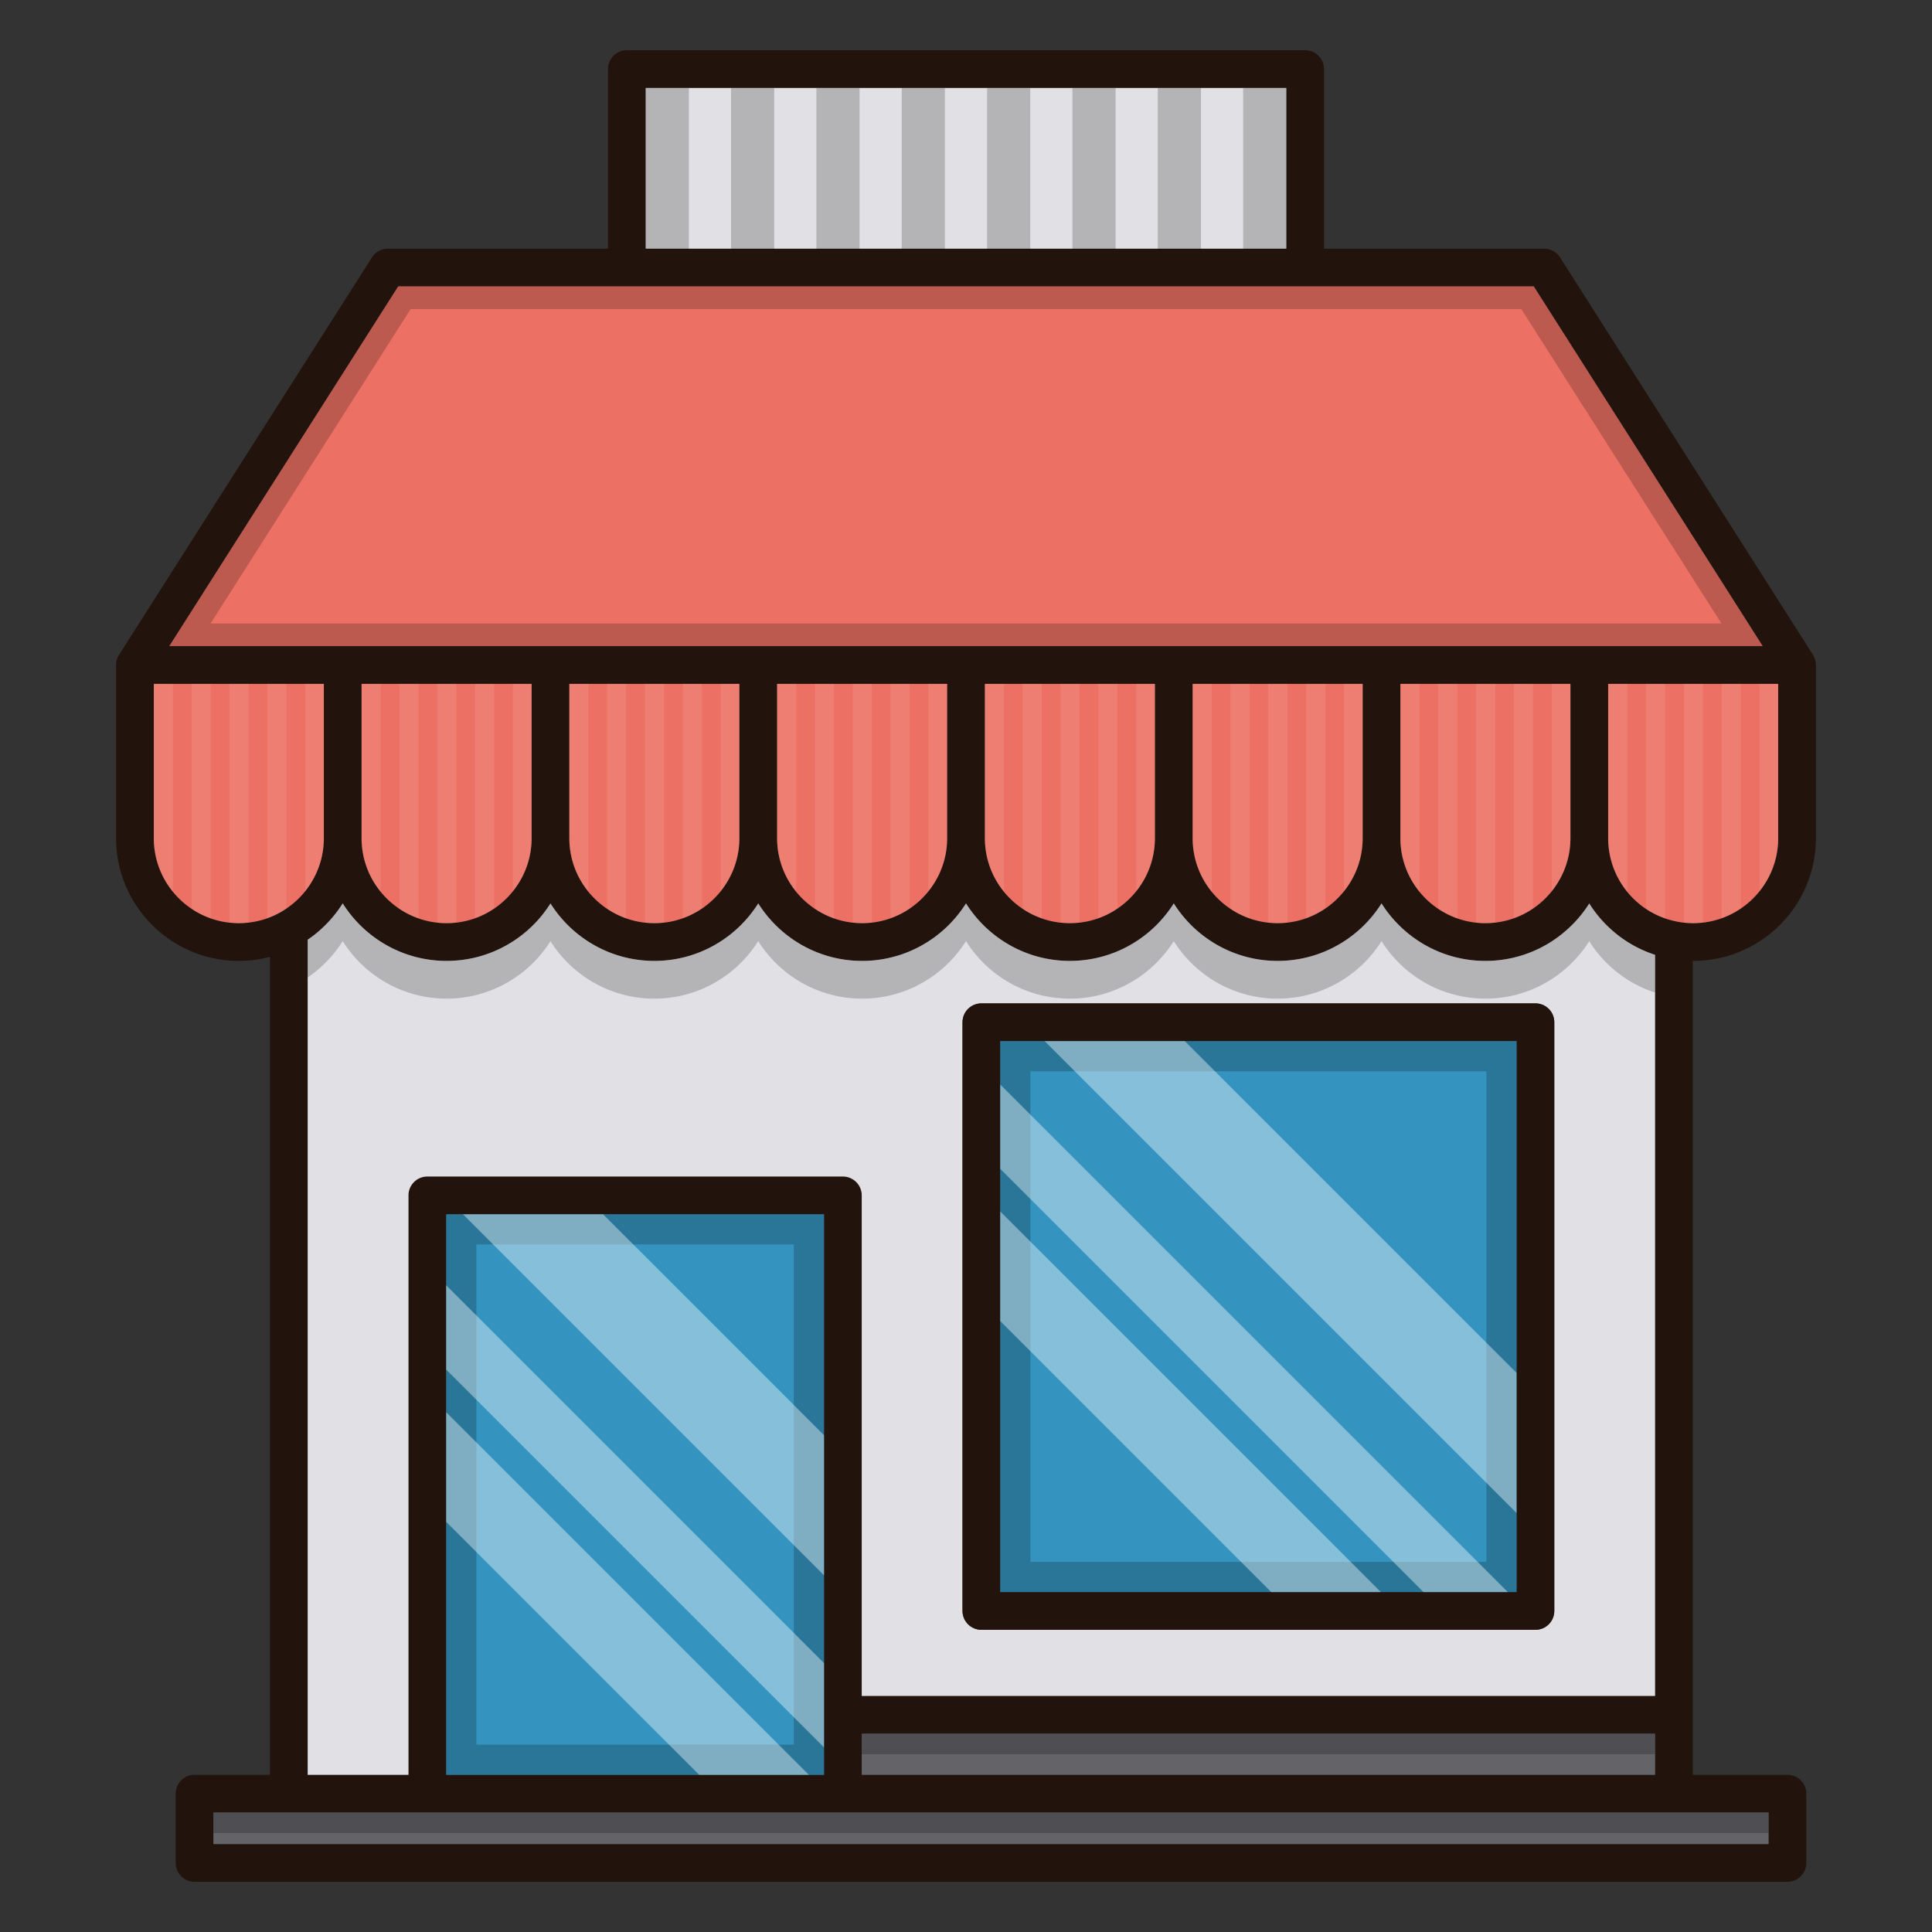
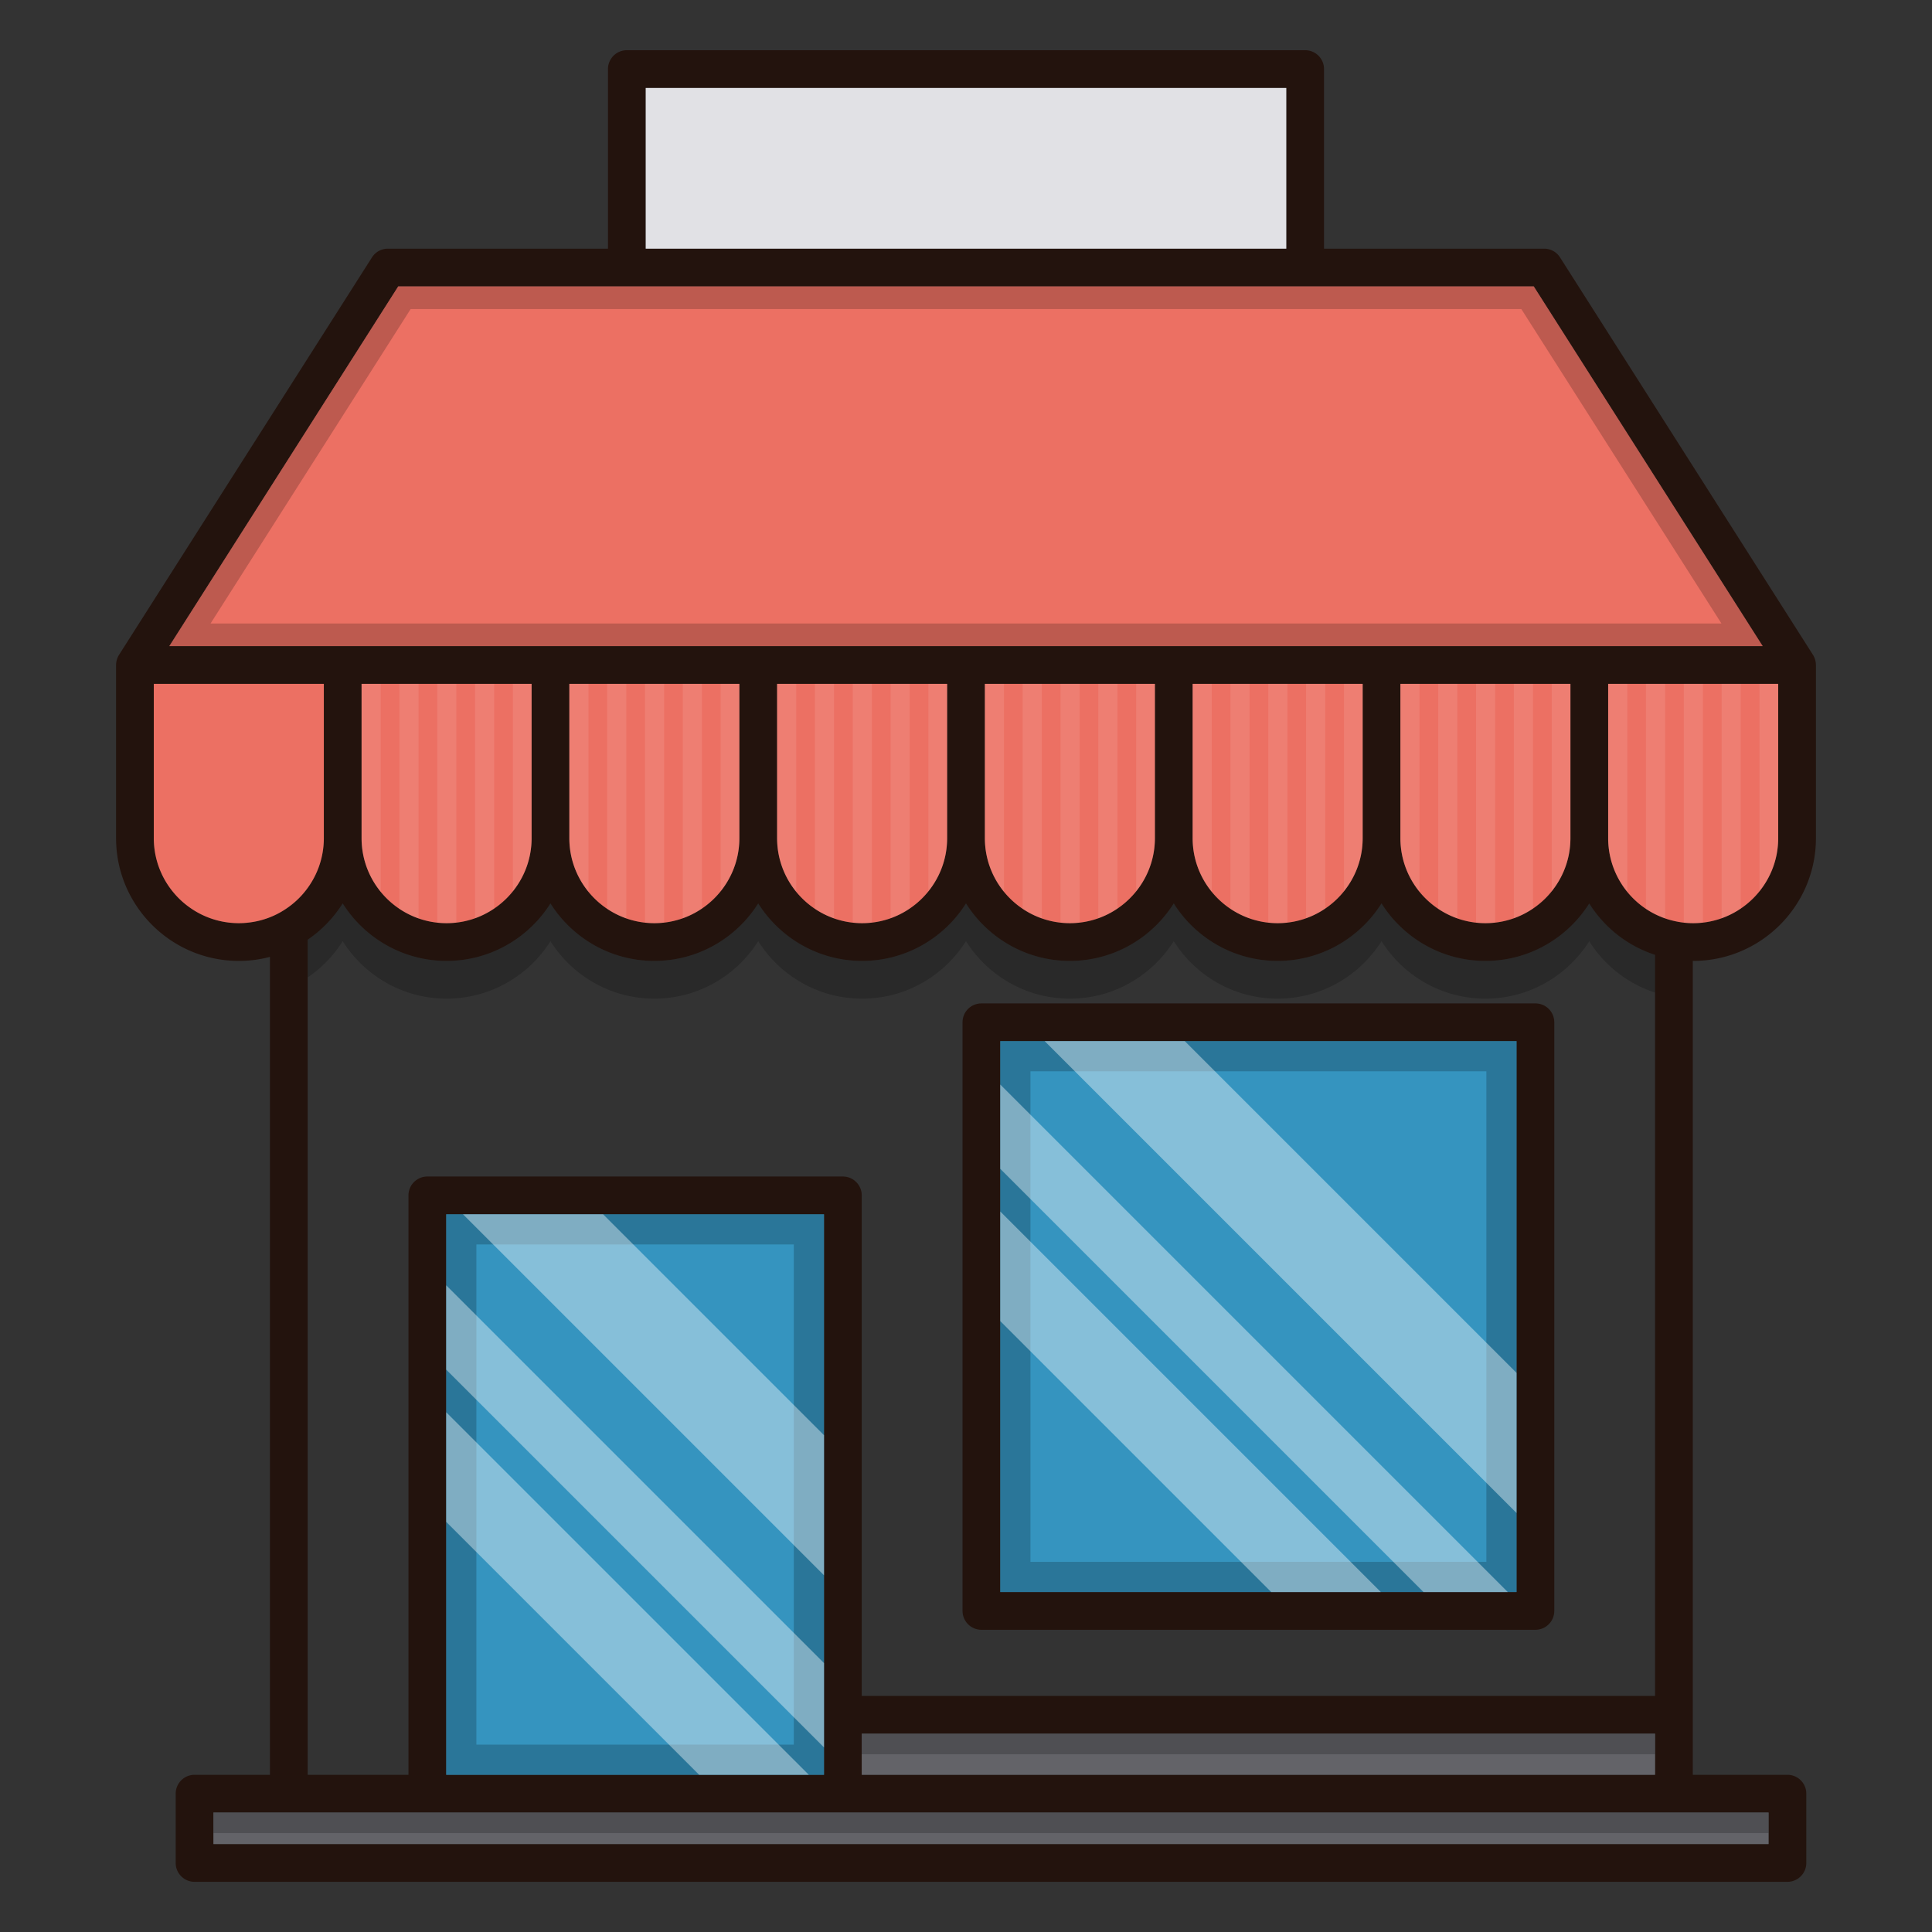
<svg xmlns="http://www.w3.org/2000/svg" t="1767204106386" class="icon" viewBox="0 0 1024 1024" version="1.1" p-id="5043" width="200" height="200">
  <rect x="0" y="0" width="1024" height="1024" fill="#333333" stroke="none" />
  <path d="M897.42 509.3c35.88 0 65.06-29.2 65.06-65.06v-91.78c0-0.04 0-0.08-0.02-0.12 0-0.58-0.06-1.16-0.16-1.74-0.04-0.14-0.08-0.28-0.1-0.42-0.12-0.46-0.24-0.88-0.42-1.32-0.04-0.14-0.1-0.28-0.16-0.42-0.2-0.46-0.42-0.9-0.7-1.34L826.86 136.44a9.982 9.982 0 0 0-8.44-4.64h-116.66V36.62c0-5.54-4.46-10-10-10H332.24c-5.52 0-10 4.46-10 10V131.8h-116.66c-3.42 0-6.6 1.74-8.44 4.64L63.08 347.1c-0.28 0.44-0.5 0.88-0.72 1.36-0.04 0.12-0.1 0.26-0.14 0.38-0.18 0.44-0.3 0.88-0.42 1.34-0.02 0.14-0.06 0.28-0.1 0.42-0.1 0.58-0.16 1.16-0.18 1.74v91.9c0 35.86 29.18 65.06 65.06 65.06 5.7 0 11.24-0.74 16.5-2.14v433.52H103.12c-5.52 0-10 4.48-10 10v36.72c0 5.52 4.48 10 10 10h844.26c5.52 0 10-4.48 10-10v-36.72c0-5.52-4.48-10-10-10h-50.16v-431.4c0.08 0 0.14 0.02 0.2 0.02zM342.24 46.62h339.52V131.8H342.24V46.62zM211.06 151.8h601.86l121.34 190.66H89.74l121.32-190.66z m245.68 747.08V633.58c0-5.52-4.48-10-10-10H226.5c-5.52 0-10 4.48-10 10v307.1H163.08V498.06c7.44-5.06 13.76-11.62 18.56-19.24 11.52 18.3 31.9 30.48 55.06 30.48 23.16 0 43.52-12.18 55.06-30.46 11.52 18.28 31.88 30.46 55.06 30.46 23.16 0 43.52-12.18 55.06-30.48 11.52 18.3 31.9 30.48 55.06 30.48 23.16 0 43.54-12.18 55.06-30.48 11.52 18.3 31.9 30.48 55.06 30.48 23.16 0 43.52-12.18 55.06-30.48 11.52 18.3 31.9 30.48 55.06 30.48 23.16 0 43.54-12.18 55.06-30.48 11.54 18.3 31.9 30.48 55.06 30.48 23.16 0 43.5-12.18 55.04-30.44 7.96 12.66 20.18 22.46 34.88 27.22v392.8H456.74z m420.48 20v21.8H456.74v-21.8h420.48zM436.74 643.58v297.1H236.5V643.58h200.24zM191.64 444.24v-81.78h90.12v81.78c0 24.84-20.22 45.06-45.06 45.06-24.84 0-45.06-20.22-45.06-45.06z m110.12 0v-81.78h90.12v81.78c0 24.84-20.22 45.06-45.06 45.06-24.84 0-45.06-20.22-45.06-45.06z m110.12 0v-81.78H502v81.78c0 24.84-20.22 45.06-45.06 45.06-24.84 0-45.06-20.22-45.06-45.06z m110.12 0v-81.78h90.12v81.78c0 24.84-20.22 45.06-45.06 45.06-24.84 0-45.06-20.22-45.06-45.06z m110.12 0v-81.78h90.12v81.78c0 24.84-20.22 45.06-45.06 45.06-24.84 0-45.06-20.22-45.06-45.06z m110.12 0v-81.78h90.12v81.78c0 24.84-20.22 45.06-45.06 45.06-24.84 0-45.06-20.22-45.06-45.06zM126.58 489.3c-24.84 0-45.06-20.22-45.06-45.06v-81.78h90.12v81.78c0 24.84-20.22 45.06-45.06 45.06z m810.8 471.38v16.72H113.12v-16.72h824.26z m-48.32-472.18c-21.26-3.96-36.7-22.58-36.7-44.26v-81.78h90.12v81.78c0 24.84-20.22 45.06-45.06 45.06-2.82 0-5.62-0.26-8.36-0.8z" fill="#23130D" p-id="5044" />
  <path d="M942.48 362.46v81.78c0 24.84-20.22 45.06-45.06 45.06-2.82 0-5.62-0.26-8.36-0.8-21.26-3.96-36.7-22.58-36.7-44.26v-81.78h90.12zM832.36 362.46v81.78c0 24.84-20.22 45.06-45.06 45.06-24.84 0-45.06-20.22-45.06-45.06v-81.78h90.12zM722.24 362.46v81.78c0 24.84-20.22 45.06-45.06 45.06-24.84 0-45.06-20.22-45.06-45.06v-81.78h90.12zM612.12 362.46v81.78c0 24.84-20.22 45.06-45.06 45.06-24.84 0-45.06-20.22-45.06-45.06v-81.78h90.12zM502 362.46v81.78c0 24.84-20.22 45.06-45.06 45.06-24.84 0-45.06-20.22-45.06-45.06v-81.78H502zM391.88 362.46v81.78c0 24.84-20.22 45.06-45.06 45.06-24.84 0-45.06-20.22-45.06-45.06v-81.78h90.12zM281.76 362.46v81.78c0 24.84-20.22 45.06-45.06 45.06-24.84 0-45.06-20.22-45.06-45.06v-81.78h90.12zM171.64 362.46v81.78c0 10.64-3.72 20.44-9.92 28.16a44.45 44.45 0 0 1-9.92 9.14 43.628 43.628 0 0 1-10.14 5.16c-3.16 1.12-6.46 1.9-9.9 2.28-1.7 0.22-3.42 0.32-5.18 0.32-1.68 0-3.34-0.1-4.96-0.28-3.44-0.38-6.76-1.14-9.92-2.26-3.62-1.26-7.02-2.98-10.14-5.08a44.606 44.606 0 0 1-9.9-9 44.796 44.796 0 0 1-10.14-28.44v-81.78h90.12z" fill="#EC7063" p-id="5045" />
  <path d="M113.12 960.68h824.26v16.72H113.12zM456.74 918.88h420.48v21.8H456.74z" fill="#636368" p-id="5046" />
  <path d="M456.74 918.88h420.48v10.9H456.74zM113.12 960.68h824.26v10.9H113.12z" opacity=".2" p-id="5047" />
  <path d="M236.5 643.58h200.24v297.1H236.5z" fill="#3594BF" p-id="5048" />
-   <path d="M852.36 491.16c-3.82-3.66-7.2-7.8-10.02-12.3a64.546 64.546 0 0 1-9.98 12.22c-11.68 11.28-27.56 18.22-45.06 18.22-17.48 0-33.36-6.94-45.06-18.2-3.8-3.66-7.18-7.8-10-12.28-2.84 4.5-6.2 8.62-10 12.28-11.7 11.26-27.58 18.2-45.06 18.2-17.48 0-33.36-6.94-45.06-18.2-3.8-3.66-7.16-7.78-10-12.28-2.82 4.48-6.2 8.62-10 12.28-11.7 11.26-27.58 18.2-45.06 18.2-17.48 0-33.36-6.94-45.06-18.2-3.8-3.66-7.16-7.78-10-12.28-2.84 4.5-6.2 8.62-10 12.28-11.7 11.26-27.58 18.2-45.06 18.2-17.48 0-33.36-6.94-45.06-18.2-3.8-3.66-7.16-7.78-10-12.28-2.82 4.48-6.2 8.62-10 12.28-11.7 11.26-27.58 18.2-45.06 18.2-17.48 0-33.36-6.94-45.06-18.18-3.8-3.66-7.16-7.78-10-12.28-2.82 4.48-6.2 8.62-10 12.28-11.7 11.24-27.58 18.18-45.06 18.18-17.48 0-33.36-6.94-45.06-18.2-3.8-3.66-7.16-7.78-10-12.28a65.032 65.032 0 0 1-10 12.28 63.772 63.772 0 0 1-8.56 6.96v442.62h53.42V633.58c0-5.52 4.48-10 10-10h220.24c5.52 0 10 4.48 10 10v265.3h420.48v-392.8a64.348 64.348 0 0 1-24.86-14.92zM823.8 853.82c0 5.52-4.46 10-10 10H520.16c-5.52 0-10-4.48-10-10v-312c0-5.54 4.48-10 10-10H813.8c5.54 0 10 4.46 10 10v312z" fill="#E1E1E5" p-id="5049" />
  <path d="M852.36 491.16c-3.82-3.66-7.2-7.8-10.02-12.3a64.546 64.546 0 0 1-9.98 12.22c-11.68 11.28-27.56 18.22-45.06 18.22-17.48 0-33.36-6.94-45.06-18.2-3.8-3.66-7.18-7.8-10-12.28-2.84 4.5-6.2 8.62-10 12.28-11.7 11.26-27.58 18.2-45.06 18.2-17.48 0-33.36-6.94-45.06-18.2-3.8-3.66-7.16-7.78-10-12.28-2.82 4.48-6.2 8.62-10 12.28-11.7 11.26-27.58 18.2-45.06 18.2-17.48 0-33.36-6.94-45.06-18.2-3.8-3.66-7.16-7.78-10-12.28-2.84 4.5-6.2 8.62-10 12.28-11.7 11.26-27.58 18.2-45.06 18.2-17.48 0-33.36-6.94-45.06-18.2-3.8-3.66-7.16-7.78-10-12.28-2.82 4.48-6.2 8.62-10 12.28-11.7 11.26-27.58 18.2-45.06 18.2-17.48 0-33.36-6.94-45.06-18.18-3.8-3.66-7.16-7.78-10-12.28-2.82 4.48-6.2 8.62-10 12.28-11.7 11.24-27.58 18.18-45.06 18.18-17.48 0-33.36-6.94-45.06-18.2-3.8-3.66-7.16-7.78-10-12.28a65.032 65.032 0 0 1-10 12.28 63.772 63.772 0 0 1-8.56 6.96v20c3.06-2.08 5.92-4.4 8.56-6.96 3.82-3.66 7.16-7.78 10-12.28 2.84 4.5 6.2 8.62 10 12.28 11.7 11.26 27.58 18.2 45.06 18.2 17.48 0 33.36-6.94 45.06-18.18 3.8-3.66 7.18-7.8 10-12.28 2.84 4.5 6.2 8.62 10 12.28 11.7 11.24 27.58 18.18 45.06 18.18 17.48 0 33.36-6.94 45.06-18.2 3.8-3.66 7.18-7.8 10-12.28 2.84 4.5 6.2 8.62 10 12.28 11.7 11.26 27.58 18.2 45.06 18.2 17.48 0 33.36-6.94 45.06-18.2 3.8-3.66 7.16-7.78 10-12.28 2.84 4.5 6.2 8.62 10 12.28 11.7 11.26 27.58 18.2 45.06 18.2 17.48 0 33.36-6.94 45.06-18.2 3.8-3.66 7.18-7.8 10-12.28 2.84 4.5 6.2 8.62 10 12.28 11.7 11.26 27.58 18.2 45.06 18.2 17.48 0 33.36-6.94 45.06-18.2 3.8-3.66 7.16-7.78 10-12.28 2.82 4.48 6.2 8.62 10 12.28 11.7 11.26 27.58 18.2 45.06 18.2 17.5 0 33.38-6.94 45.06-18.22 3.8-3.64 7.16-7.74 9.98-12.22 2.82 4.5 6.2 8.64 10.02 12.3 6.94 6.68 15.38 11.86 24.86 14.92v-20a64.348 64.348 0 0 1-24.86-14.92z" opacity=".2" p-id="5050" />
  <path d="M934.26 342.46H89.74l121.32-190.66h601.86l121.34 190.66z" fill="#EC7063" p-id="5051" />
  <path d="M806.332 163.8l106.066 166.66H111.6l106.048-166.66h588.684m6.588-12h-121.14H211.06l-121.32 190.66h844.52L812.92 151.8z" opacity=".2" p-id="5052" />
  <path d="M342.24 46.62h339.52V131.8H342.24z" fill="#E1E1E5" p-id="5053" />
  <path d="M813.8 531.82H520.16c-5.52 0-10 4.46-10 10v312c0 5.52 4.48 10 10 10H813.8c5.54 0 10-4.48 10-10v-312c0-5.54-4.46-10-10-10z m-10 312H530.16v-292H803.8v292z" fill="#23130D" p-id="5054" />
  <path d="M530.16 551.82H803.8v292H530.16z" fill="#3594BF" p-id="5055" />
  <path d="M420.74 659.58v265.1h-168.24V659.58h168.24m16-16H236.5v297.1h200.24V643.58zM787.8 567.82v260H546.16v-260H787.8m16-16H530.16v292H803.8v-292z" opacity=".2" p-id="5056" />
  <path d="M731.88 843.82h-58.1l-143.62-143.62v-58.1zM799.16 843.82h-44.68L530.16 619.5v-44.68zM803.8 727.66v74.26L553.7 551.82h74.26z" fill="#FFFFFF" opacity=".4" p-id="5057" />
  <path d="M428.68 940.68h-58.12l-134.06-134.06v-58.1zM436.74 881.48v44.68L236.5 725.92v-44.68zM436.74 760.68v74.26l-191.36-191.36h74.26z" fill="#FFFFFF" opacity=".4" p-id="5058" />
-   <path d="M342.24 46.62h22.874v85.8H342.24zM387.476 46.62h22.874v85.8h-22.874zM432.71 46.62h22.874v85.8h-22.874zM477.946 46.62h22.874v85.8h-22.874zM523.18 46.62h22.874v85.8H523.18zM568.416 46.62h22.874v85.8h-22.874zM613.652 46.62h22.874v85.8h-22.874zM658.886 46.62h22.874v85.8h-22.874z" opacity=".2" p-id="5059" />
-   <path d="M91.66 362.46v110.22a44.796 44.796 0 0 1-10.14-28.44v-81.78h10.14zM111.7 362.46v124.3c-3.62-1.26-7.02-2.98-10.14-5.08v-119.22h10.14zM131.76 362.46v126.52c-1.7 0.22-3.42 0.32-5.18 0.32-1.68 0-3.34-0.1-4.96-0.28v-126.56h10.14zM151.8 362.46v119.08a43.628 43.628 0 0 1-10.14 5.16v-124.24h10.14zM171.64 362.46v81.78c0 10.64-3.72 20.44-9.92 28.16v-109.94h9.92z" fill="#FFFFFF" opacity=".1" p-id="5060" />
  <path d="M201.78 362.46v110.22a44.796 44.796 0 0 1-10.14-28.44v-81.78h10.14zM221.82 362.46v124.3c-3.62-1.26-7.02-2.98-10.14-5.08v-119.22h10.14zM241.88 362.46v126.52c-1.7 0.22-3.42 0.32-5.18 0.32-1.68 0-3.34-0.1-4.96-0.28v-126.56h10.14zM261.92 362.46v119.08a43.628 43.628 0 0 1-10.14 5.16v-124.24h10.14zM281.76 362.46v81.78c0 10.64-3.72 20.44-9.92 28.16v-109.94h9.92z" fill="#FFFFFF" opacity=".1" p-id="5061" />
  <path d="M311.9 362.46v110.22a44.796 44.796 0 0 1-10.14-28.44v-81.78h10.14zM331.94 362.46v124.3c-3.62-1.26-7.02-2.98-10.14-5.08v-119.22h10.14zM352 362.46v126.52c-1.7 0.22-3.42 0.32-5.18 0.32-1.68 0-3.34-0.1-4.96-0.28v-126.56H352zM372.04 362.46v119.08a43.628 43.628 0 0 1-10.14 5.16v-124.24h10.14zM391.88 362.46v81.78c0 10.64-3.72 20.44-9.92 28.16v-109.94h9.92z" fill="#FFFFFF" opacity=".1" p-id="5062" />
  <path d="M422.02 362.46v110.22a44.796 44.796 0 0 1-10.14-28.44v-81.78h10.14zM442.06 362.46v124.3c-3.62-1.26-7.02-2.98-10.14-5.08v-119.22h10.14zM462.12 362.46v126.52c-1.7 0.22-3.42 0.32-5.18 0.32-1.68 0-3.34-0.1-4.96-0.28v-126.56h10.14zM482.16 362.46v119.08a43.628 43.628 0 0 1-10.14 5.16v-124.24h10.14zM502 362.46v81.78c0 10.64-3.72 20.44-9.92 28.16v-109.94H502z" fill="#FFFFFF" opacity=".1" p-id="5063" />
  <path d="M532.14 362.46v110.22a44.796 44.796 0 0 1-10.14-28.44v-81.78h10.14zM552.18 362.46v124.3c-3.62-1.26-7.02-2.98-10.14-5.08v-119.22h10.14zM572.24 362.46v126.52c-1.7 0.22-3.42 0.32-5.18 0.32-1.68 0-3.34-0.1-4.96-0.28v-126.56h10.14zM592.28 362.46v119.08a43.628 43.628 0 0 1-10.14 5.16v-124.24h10.14zM612.12 362.46v81.78c0 10.64-3.72 20.44-9.92 28.16v-109.94h9.92z" fill="#FFFFFF" opacity=".1" p-id="5064" />
  <path d="M642.26 362.46v110.22a44.796 44.796 0 0 1-10.14-28.44v-81.78h10.14zM662.3 362.46v124.3c-3.62-1.26-7.02-2.98-10.14-5.08v-119.22h10.14zM682.36 362.46v126.52c-1.7 0.22-3.42 0.32-5.18 0.32-1.68 0-3.34-0.1-4.96-0.28v-126.56h10.14zM702.4 362.46v119.08a43.628 43.628 0 0 1-10.14 5.16v-124.24h10.14zM722.24 362.46v81.78c0 10.64-3.72 20.44-9.92 28.16v-109.94h9.92z" fill="#FFFFFF" opacity=".1" p-id="5065" />
  <path d="M752.38 362.46v110.22a44.796 44.796 0 0 1-10.14-28.44v-81.78h10.14zM772.42 362.46v124.3c-3.62-1.26-7.02-2.98-10.14-5.08v-119.22h10.14zM792.48 362.46v126.52c-1.7 0.22-3.42 0.32-5.18 0.32-1.68 0-3.34-0.1-4.96-0.28v-126.56h10.14zM812.52 362.46v119.08a43.628 43.628 0 0 1-10.14 5.16v-124.24h10.14zM832.36 362.46v81.78c0 10.64-3.72 20.44-9.92 28.16v-109.94h9.92z" fill="#FFFFFF" opacity=".1" p-id="5066" />
  <path d="M862.5 362.46v110.22a44.796 44.796 0 0 1-10.14-28.44v-81.78h10.14zM882.54 362.46v124.3c-3.62-1.26-7.02-2.98-10.14-5.08v-119.22h10.14zM902.6 362.46v126.52c-1.7 0.22-3.42 0.32-5.18 0.32-1.68 0-3.34-0.1-4.96-0.28v-126.56h10.14zM922.64 362.46v119.08a43.628 43.628 0 0 1-10.14 5.16v-124.24h10.14zM942.48 362.46v81.78c0 10.64-3.72 20.44-9.92 28.16v-109.94h9.92z" fill="#FFFFFF" opacity=".1" p-id="5067" />
</svg>